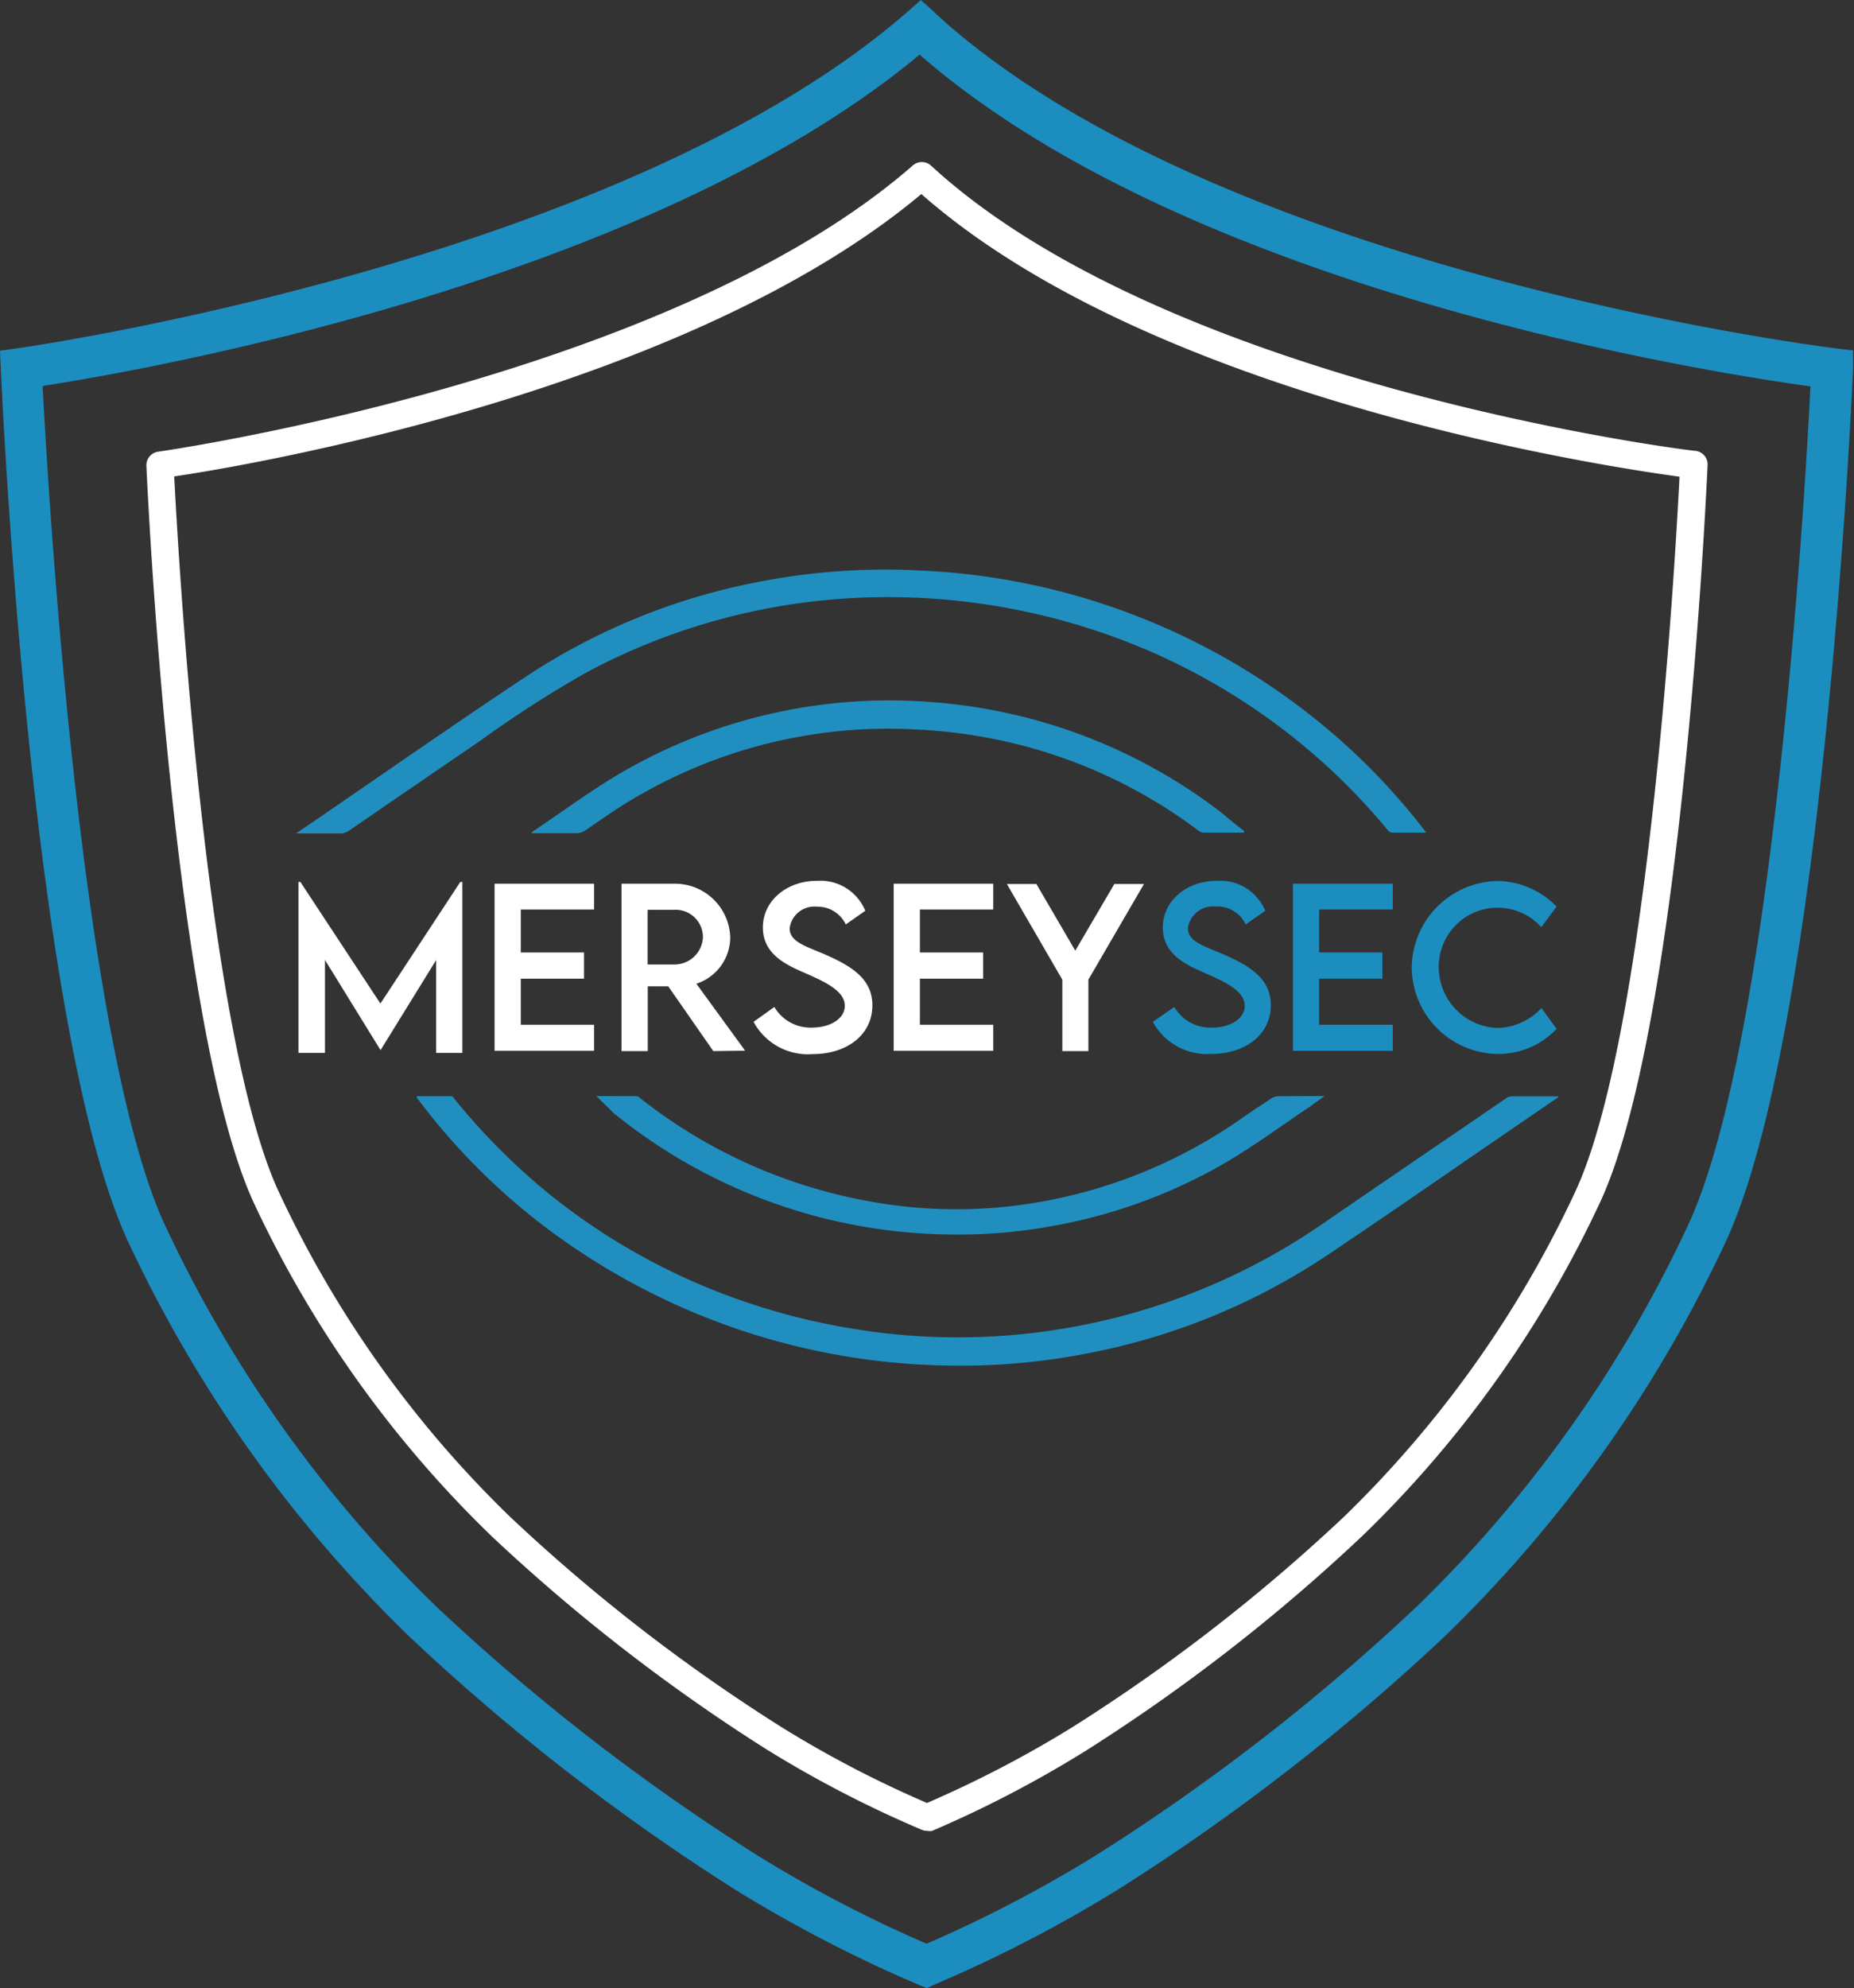
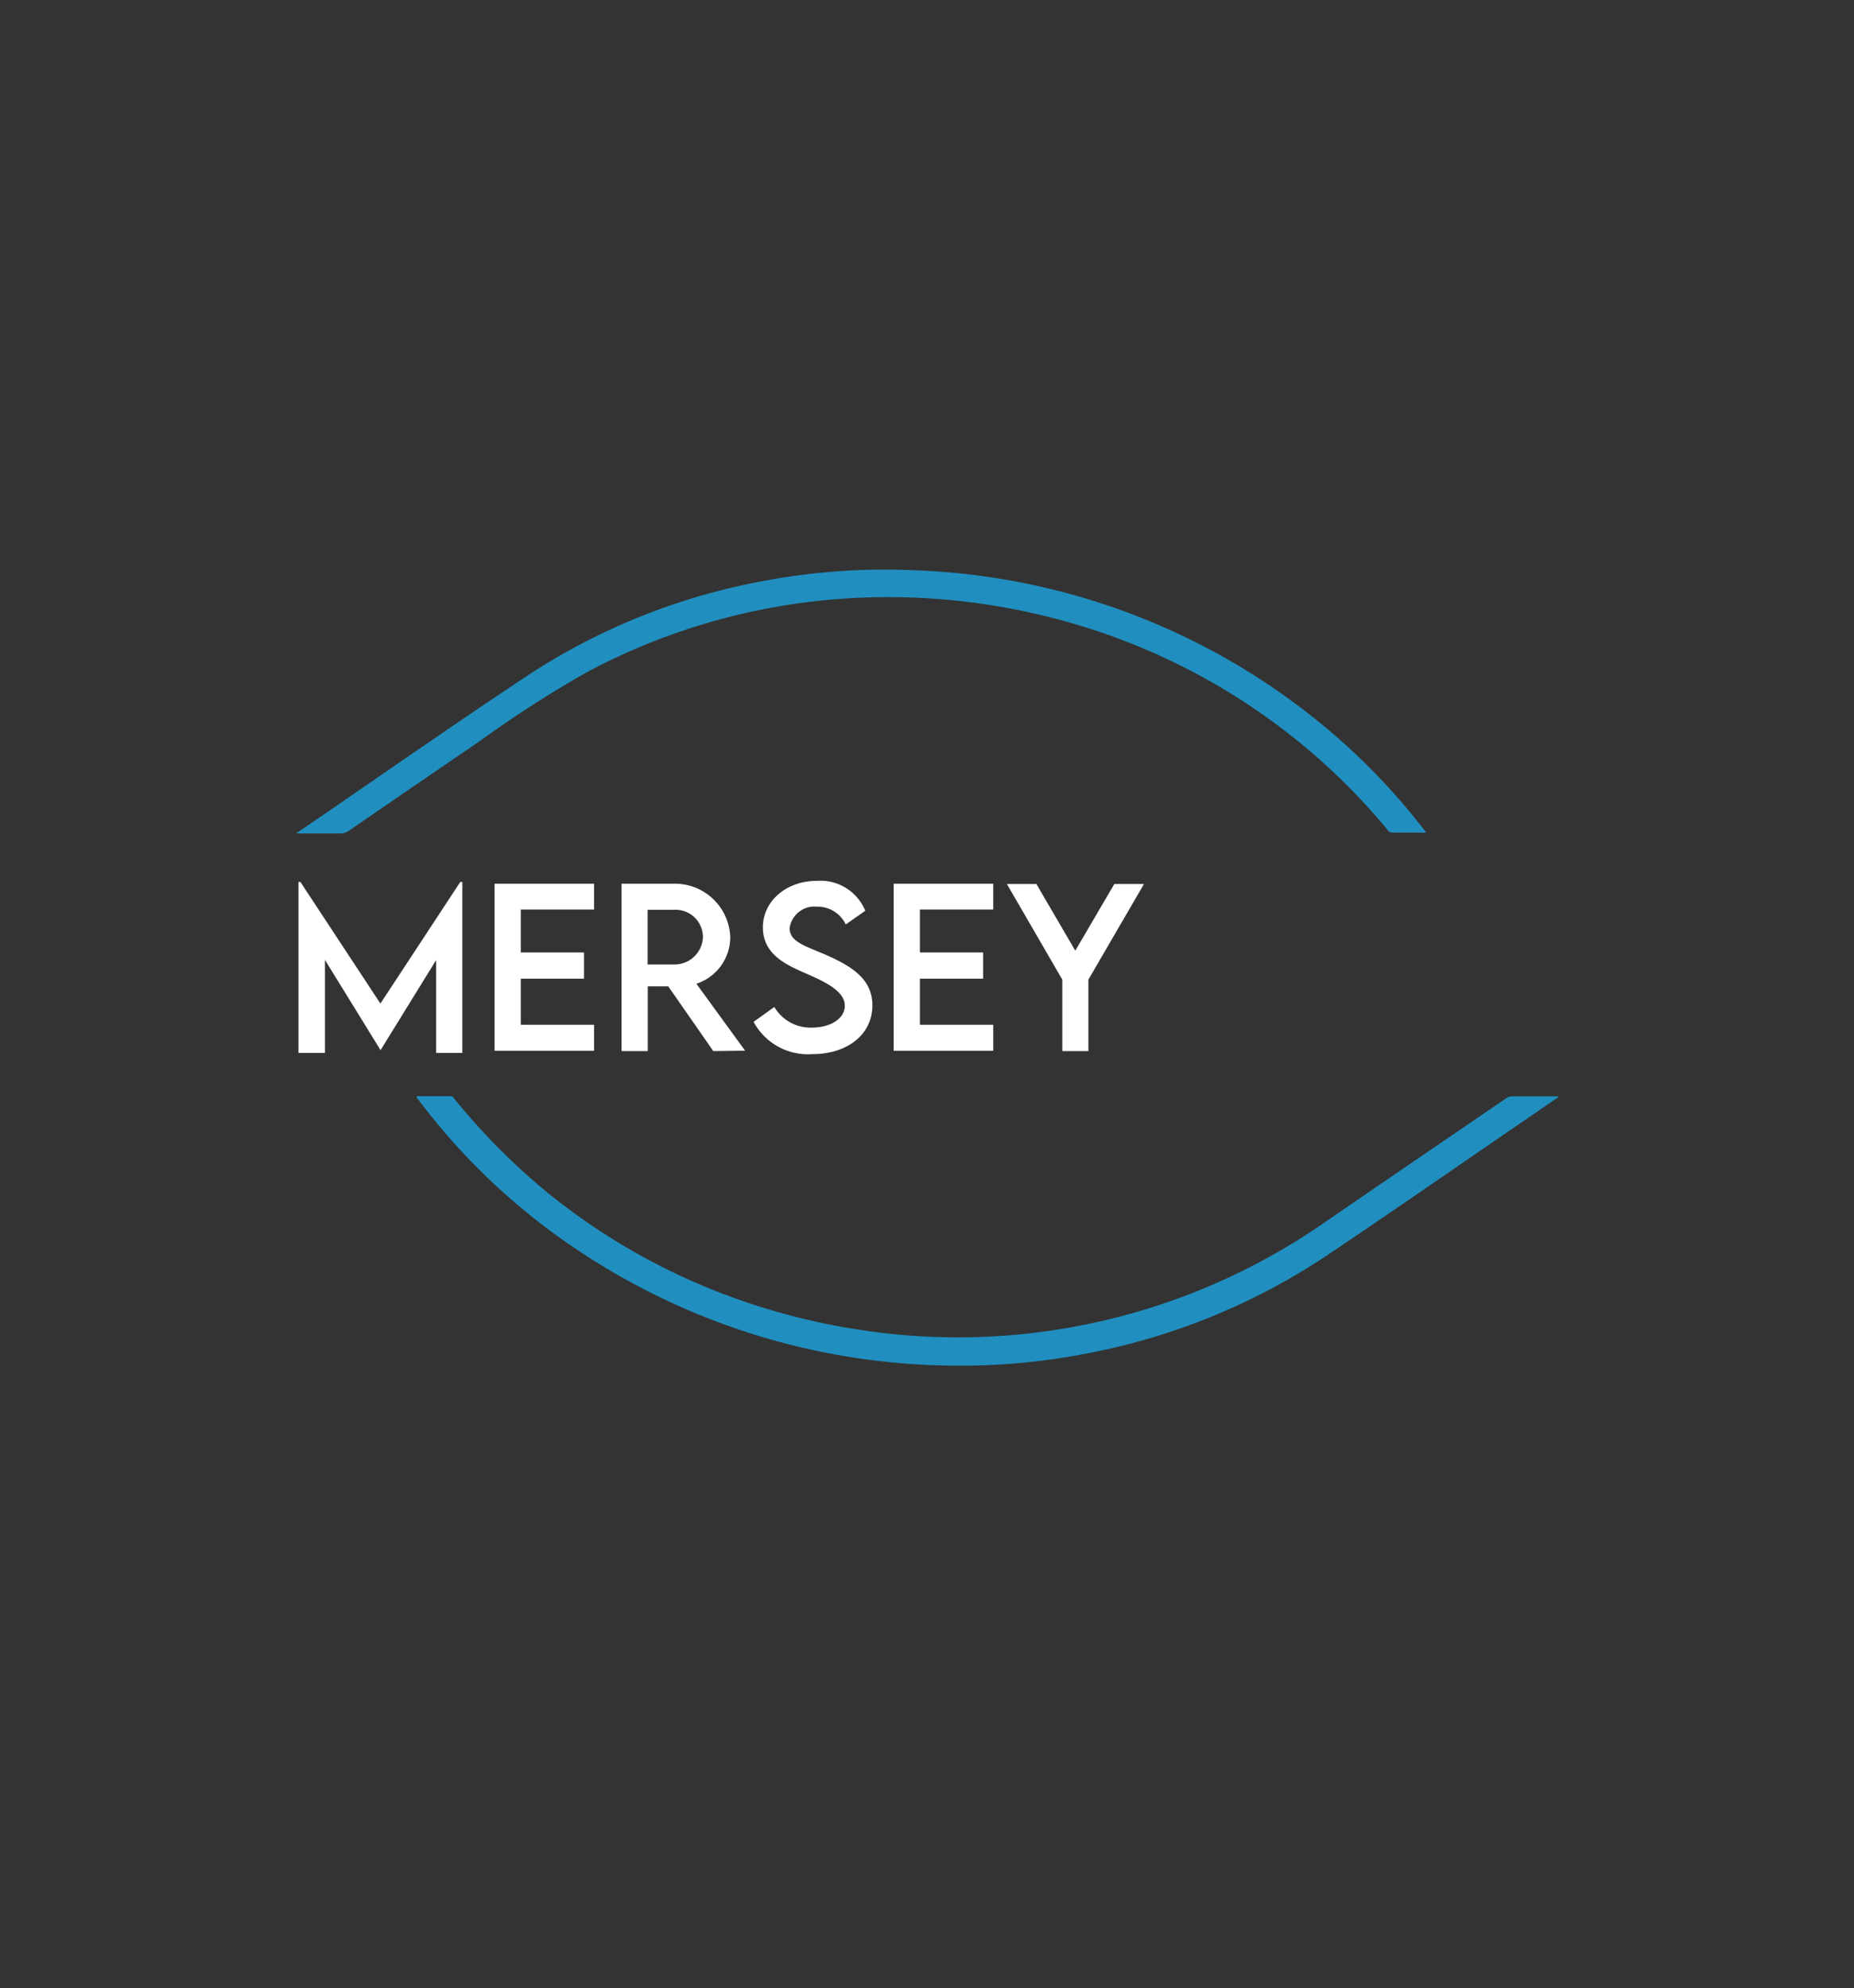
<svg xmlns="http://www.w3.org/2000/svg" viewBox="0 0 135.78 145.51">
  <rect x="0" y="0" width="135.78" height="145.51" fill="#333333" stroke="none" />
  <defs>
    <style>.cls-1{fill:#1c8dbf}.cls-2{fill:#fff}.cls-3{fill:#208fc0}</style>
  </defs>
  <g id="Layer_2" data-name="Layer 2">
    <g id="Layer_1-2" data-name="Layer 1">
-       <path class="cls-1" d="M67.89 145.51l-.58-.23a101.13 101.13 0 01-13.41-6.94A158.24 158.24 0 0130 119.8 97.89 97.89 0 019.44 91C2.29 75.87.15 29 .06 27L0 25.67l1.35-.19c.44-.06 44.06-6.27 65.09-24.6l1-.88 1.88 1.71c21 18.32 64.62 23.72 65 23.77l1.39.17V27c-.08 2-2.22 48.83-9.38 64a97.53 97.53 0 01-20.52 28.76 157.74 157.74 0 01-23.94 18.54 99.82 99.82 0 01-13.41 6.94zM3.12 28.25c.42 7.92 2.79 48.27 9 61.5A94.63 94.63 0 0032 117.63a155.18 155.18 0 0023.49 18.18 95.62 95.62 0 0012.37 6.45 96.29 96.29 0 0012.37-6.45 154.58 154.58 0 0023.48-18.18 94.48 94.48 0 0019.88-27.88c6.24-13.22 8.61-53.5 9-61.47-7.82-1.08-45.41-7-65.24-24.28C47.33 20.65 10.76 27.07 3.12 28.25z" />
-       <path class="cls-2" d="M67.89 134a1.09 1.09 0 01-.39-.08 84 84 0 01-11.31-5.85A133.64 133.64 0 0136 112.43a82.37 82.37 0 01-17.36-24.28c-6-12.79-7.85-52.41-7.92-54.09a1 1 0 01.86-1C12 33 49 27.7 66.84 12.12a1 1 0 011.34 0l.76.68C86.81 28.39 123.81 33 124.18 33a1 1 0 01.88 1c-.08 1.68-1.88 41.3-7.92 54.09a82.37 82.37 0 01-17.32 24.28 133.75 133.75 0 01-20.24 15.73 83.35 83.35 0 01-11.31 5.9 1 1 0 01-.38 0zM12.76 34.87c.31 6.08 2.31 41 7.69 52.43A80.19 80.19 0 0037.34 111a130.17 130.17 0 0019.93 15.43 80.75 80.75 0 0010.62 5.53 82.71 82.71 0 0010.62-5.53A131.16 131.16 0 0098.44 111a80.56 80.56 0 0016.89-23.7C120.7 75.91 122.7 41 123 34.89c-6-.82-38.44-5.8-55.39-20.57l-.13-.12C50.35 28.55 18.65 34 12.76 34.87z" />
      <path class="cls-2" d="M33.86 64.55v12.51h-1.92v-6.79l-4.07 6.59-4.07-6.6v6.8h-1.94V64.55H22l5.86 8.9 5.85-8.9zm4.28 2.02v3.14h4.63v1.92h-4.63V75h5.37v1.91h-7.29V64.68h7.29v1.89zm14.1 10.36l-3.3-4.74h-1.5v4.74h-1.92V64.68h3.81a4.05 4.05 0 014.15 3.94A3.59 3.59 0 0151 72l3.57 4.9zm-2.88-6.34a2.08 2.08 0 002.12-2 2 2 0 00-2.12-2h-1.93v4zm5.83 4.2l1.52-1.09a3.07 3.07 0 002.74 1.51c1.38 0 2.42-.66 2.42-1.6 0-1.13-1.61-1.82-3-2.43s-3-1.38-3-3.31 1.74-3.4 3.94-3.4a3.55 3.55 0 013.56 2.19l-1.43 1a2.28 2.28 0 00-2.11-1.3 1.83 1.83 0 00-2 1.57c0 1 1.13 1.3 2.62 1.94 1.93.85 3.44 1.78 3.44 3.71 0 2.18-1.89 3.57-4.37 3.57a4.52 4.52 0 01-4.33-2.36zm12.18-8.22v3.14H72v1.92h-4.63V75h5.37v1.91h-7.29V64.68h7.29v1.89zM77.8 71.7l-4.06-7h2.16l2.85 4.88 2.86-4.88h2.17l-4.07 7v5.23H77.8z" />
-       <path class="cls-1" d="M84.43 74.79L86 73.7a3.06 3.06 0 002.74 1.51c1.38 0 2.42-.66 2.42-1.6 0-1.13-1.61-1.82-3-2.43s-3-1.38-3-3.31 1.74-3.4 3.94-3.4a3.56 3.56 0 013.56 2.19l-1.43 1A2.29 2.29 0 0089 66.35a1.84 1.84 0 00-2 1.57c0 1 1.14 1.3 2.63 1.94 1.93.85 3.44 1.78 3.44 3.71 0 2.18-1.89 3.57-4.37 3.57a4.52 4.52 0 01-4.27-2.35zm12.18-8.22v3.14h4.63v1.92h-4.63V75H102v1.91h-7.31V64.68H102v1.89zm6.78 4.25a6.4 6.4 0 016.33-6.34 6.18 6.18 0 014.28 1.87l-1.12 1.51a4.31 4.31 0 00-7.51 3 4.46 4.46 0 004.35 4.38 4.56 4.56 0 003.17-1.46L114 75.3a5.83 5.83 0 01-4.22 1.84 6.38 6.38 0 01-6.39-6.32z" />
      <path class="cls-3" d="M114.13 80.3l-3.33 2.28c-4.47 3.06-8.92 6.15-13.42 9.17A47.67 47.67 0 0179.91 99a48.36 48.36 0 01-10.73.94 50.14 50.14 0 01-27-8.53A47.57 47.57 0 0130.65 80.5c-.06-.07-.15-.12-.12-.27H33c.19 0 .24.15.33.26A48 48 0 0040 87.21a46.93 46.93 0 0012.37 7.26 48.38 48.38 0 0010.09 2.78 47.1 47.1 0 0034.65-7.85c4.37-3 8.78-6 13.17-9a.75.75 0 01.45-.16h3.37zm-9.69-19.36H102a.5.5 0 01-.42-.25 46.78 46.78 0 00-19.8-14 48.41 48.41 0 00-20.49-2.84A46.59 46.59 0 0043 49.19a82 82 0 00-7.86 5.05c-3.16 2.15-6.32 4.32-9.47 6.48A1.23 1.23 0 0125 61h-3.32l1-.68c5.27-3.6 10.5-7.26 15.81-10.78A46.86 46.86 0 0155.5 42.6a48.2 48.2 0 0111.74-.85 49.76 49.76 0 0129.13 10.91 47.73 47.73 0 017.79 7.9 4.22 4.22 0 01.28.38z" />
-       <path class="cls-3" d="M91.11 60.94h-2.94a.68.68 0 01-.43-.17 36.94 36.94 0 00-13.53-6.37 37.77 37.77 0 00-6.93-1 36.57 36.57 0 00-20.57 4.87c-1.32.75-2.57 1.63-3.83 2.5a1.1 1.1 0 01-.66.21h-3.28a.46.46 0 01.05-.1c2.49-1.67 4.89-3.48 7.53-4.9a39.06 39.06 0 0121.87-4.58 39.6 39.6 0 0120.78 7.86c.61.46 1.19 1 1.78 1.43.05.06.2.1.16.25zM97 80.22l-1.08.78c-2.22 1.49-4.36 3.09-6.7 4.4a38.77 38.77 0 01-12.13 4.33 38.18 38.18 0 01-7.62.62 39.72 39.72 0 01-23.92-8.4l-.61-.48c-.46-.38.68-1.23 1.68-1.23.13 0 .22.1.31.17a37.79 37.79 0 0015.94 7.36 35.2 35.2 0 009.66.65 36.72 36.72 0 0018.52-6.65c.65-.45 1.31-.88 2-1.34a1.1 1.1 0 01.63-.2c1.05 0 2.14-.01 3.32-.01z" />
-       <path class="cls-3" d="M43.67 80.22l.77.75.5.49h2.31l-.62-1.23-2.96-.01z" />
    </g>
  </g>
</svg>